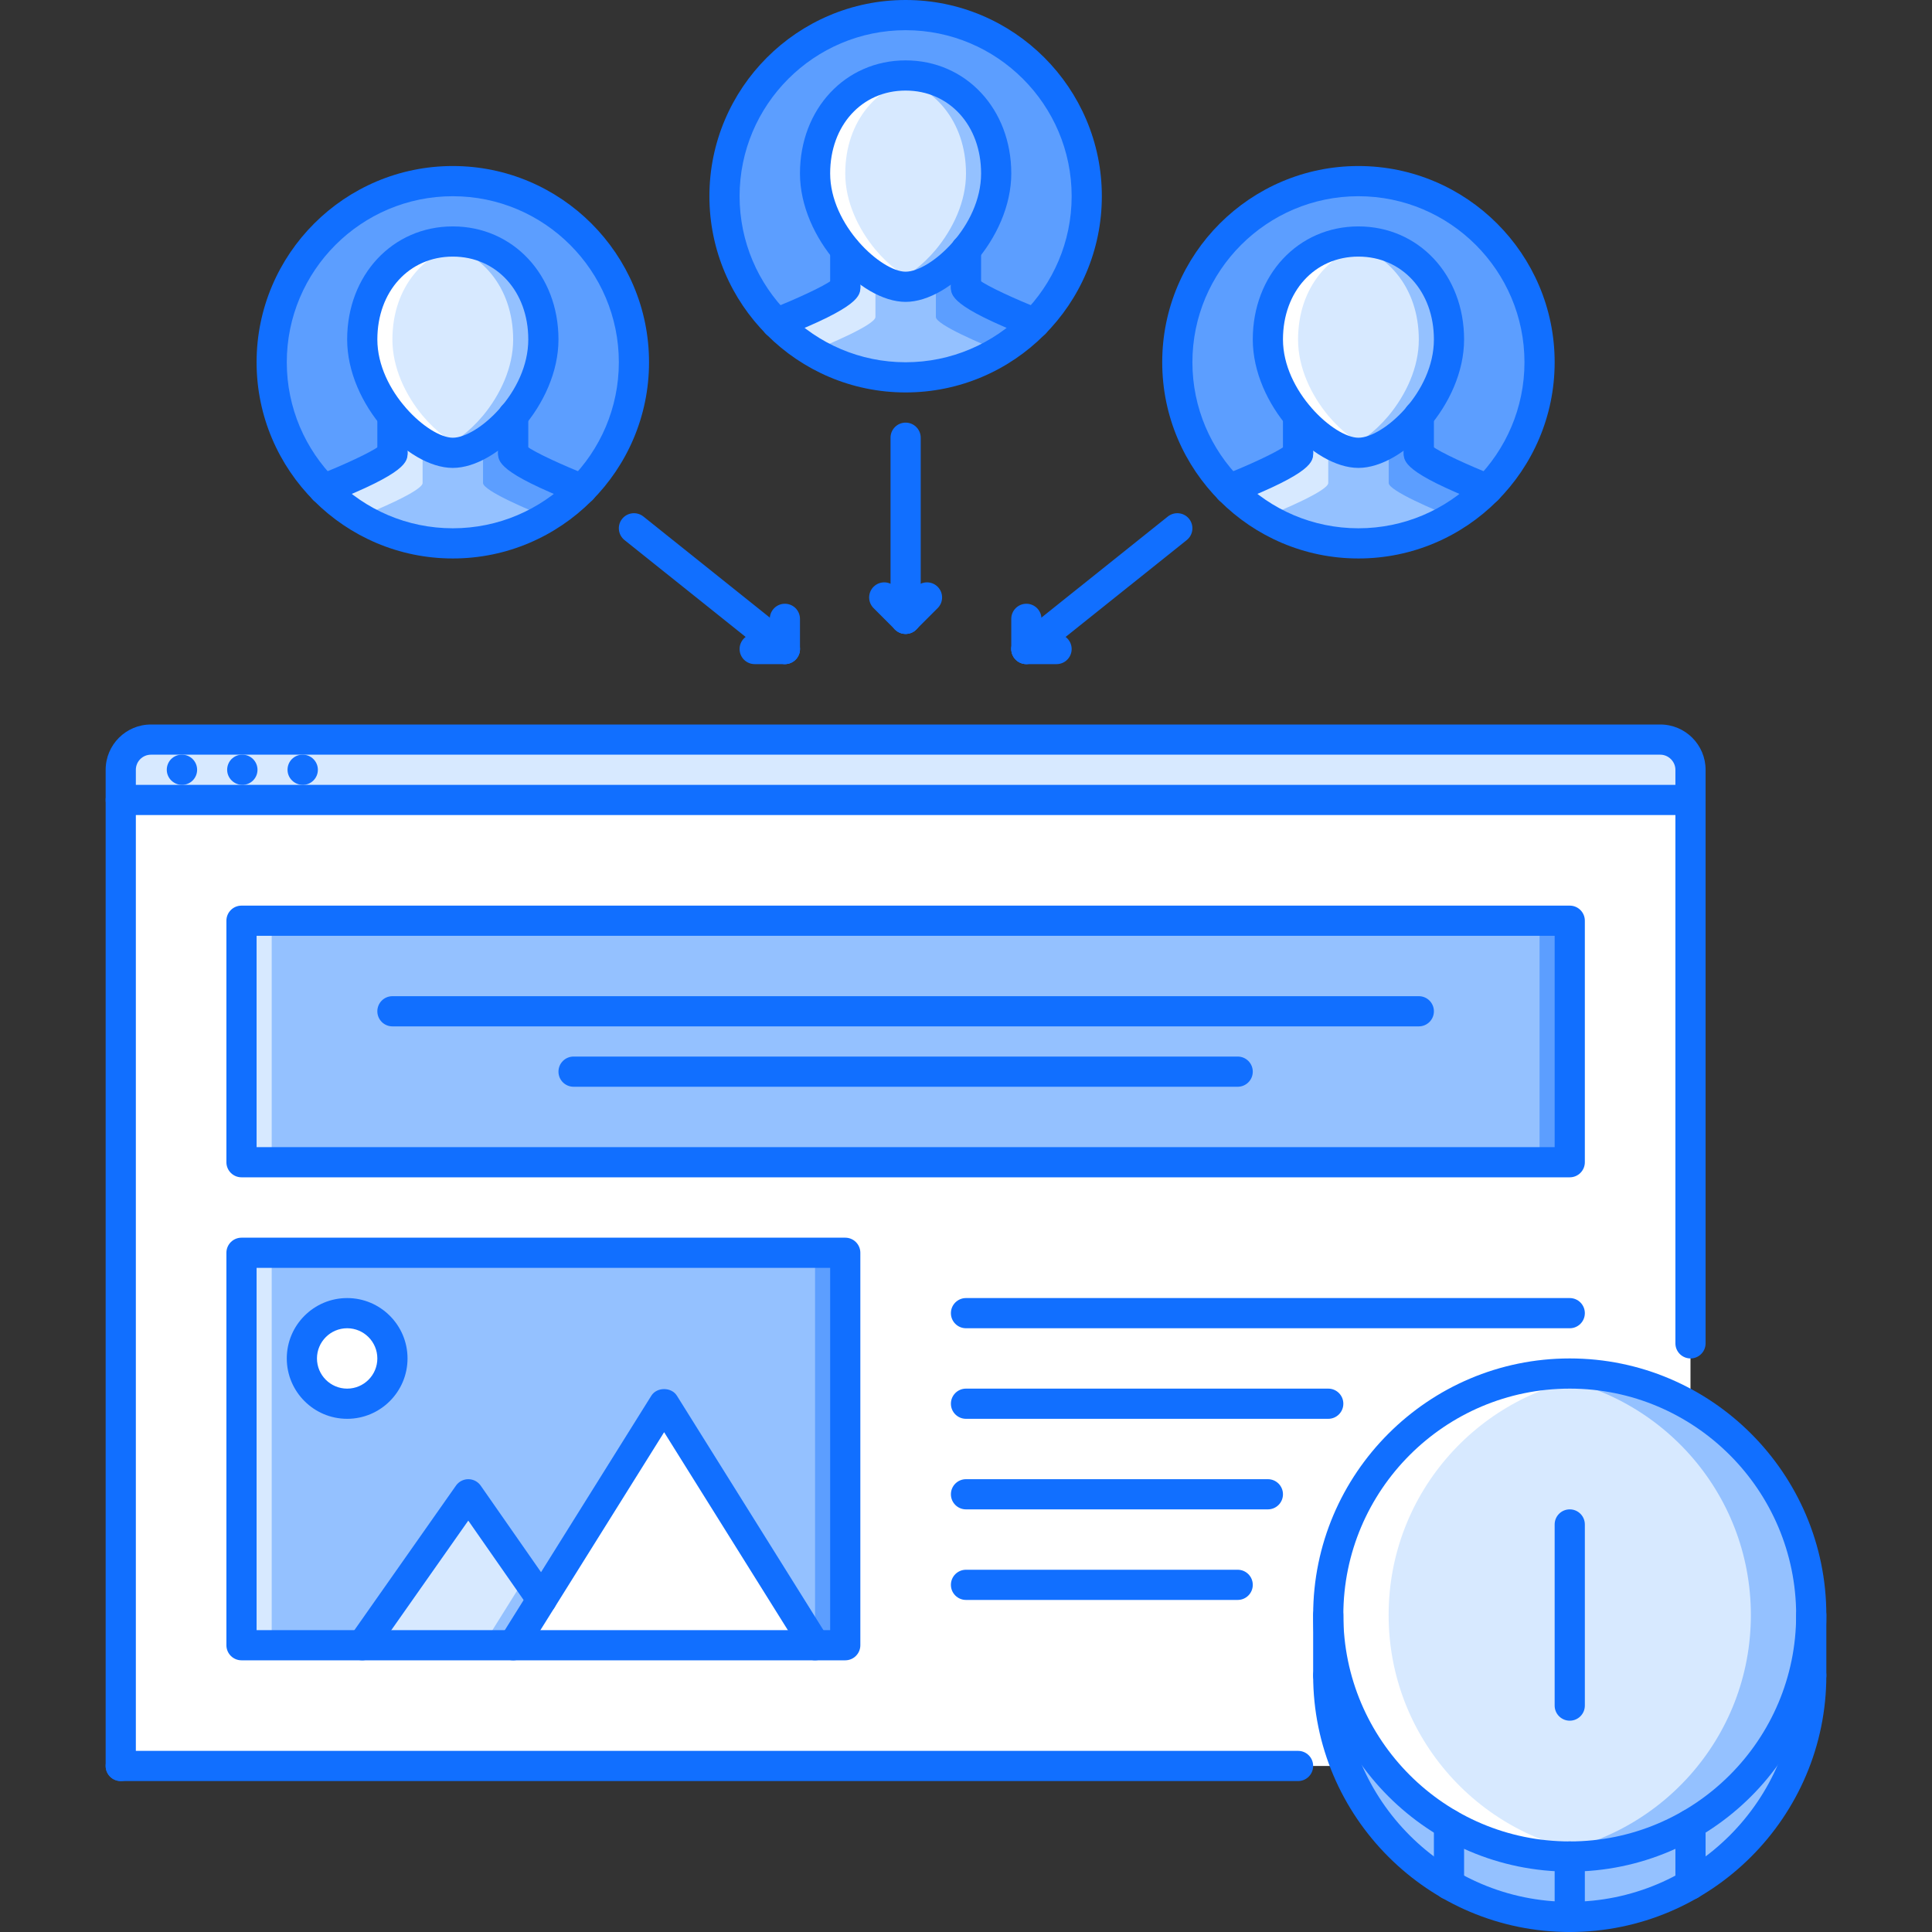
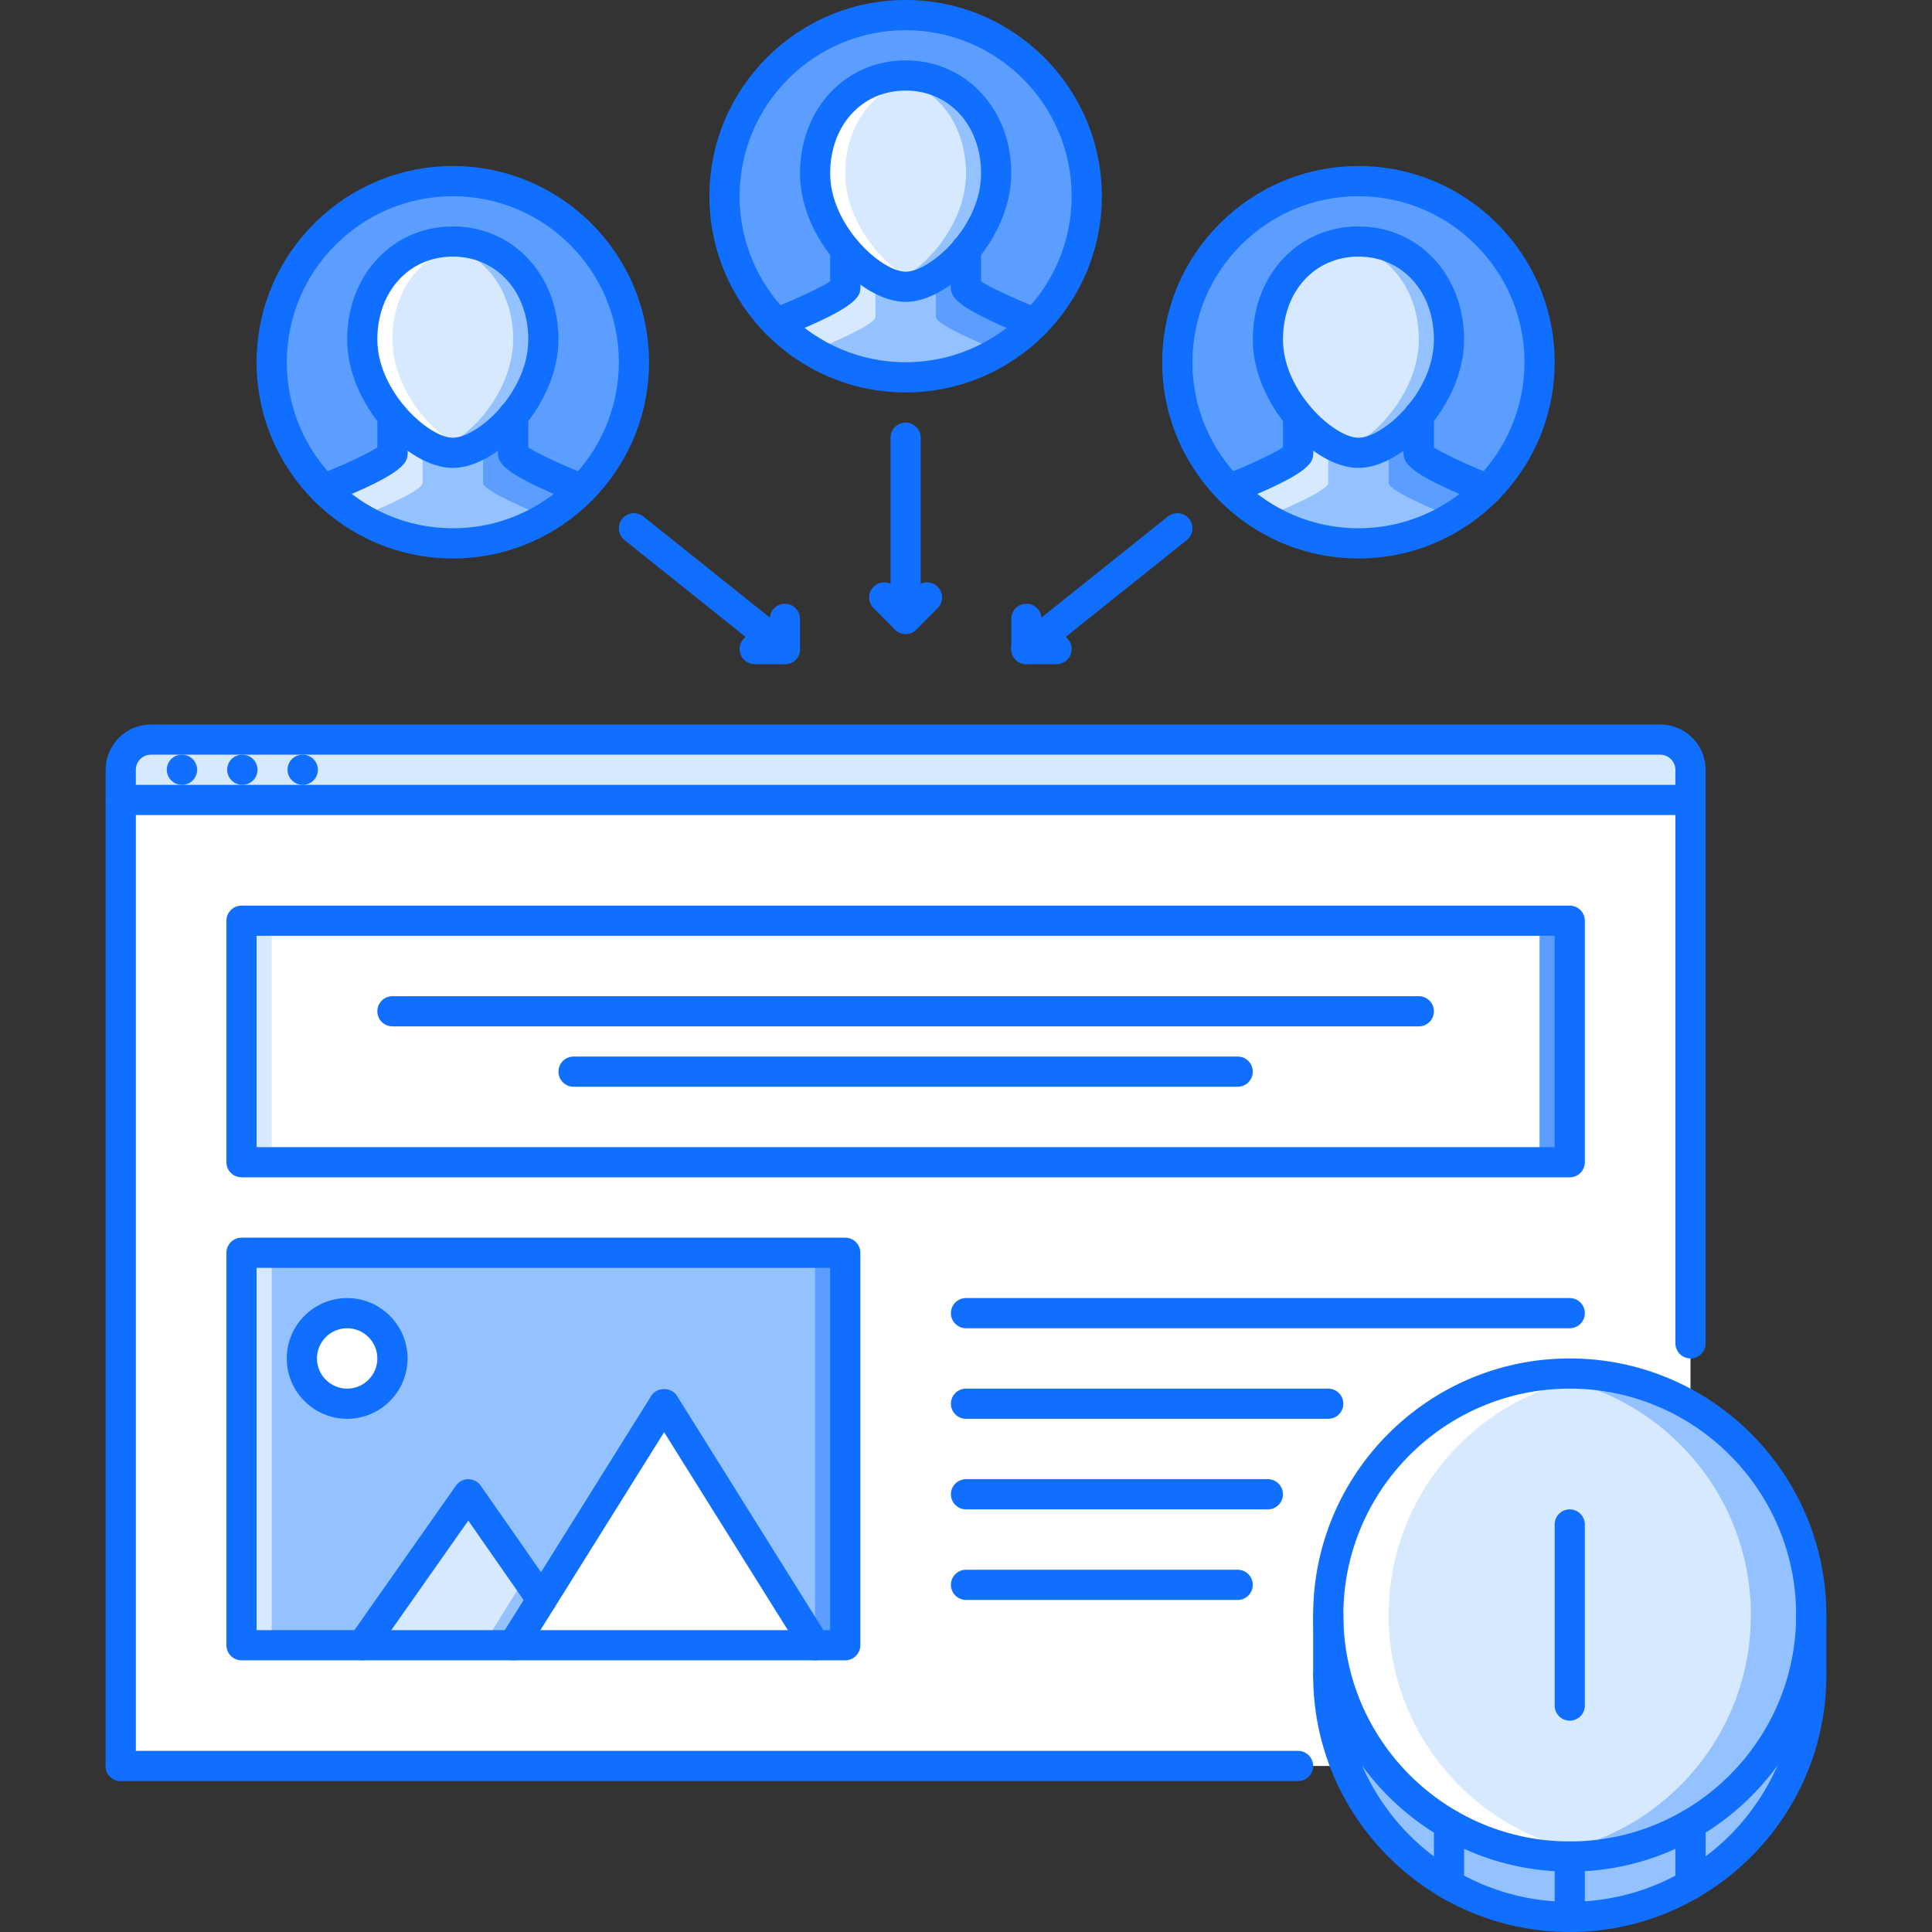
<svg xmlns="http://www.w3.org/2000/svg" version="1.1" id="Capa_1" x="0px" y="0px" viewBox="0 0 511.767 511.767" style="enable-background:new 0 0 511.767 511.767;" xml:space="preserve">
  <rect x="0" y="0" width="511.767" height="511.767" fill="#333333" stroke="none" />
  <rect x="31.983" y="211.904" style="fill:#FFFFFF;" width="415.81" height="255.88" />
  <g>
    <path style="fill:#94C1FF;" d="M479.78,443.798c0,35.327-28.644,63.971-63.971,63.971s-63.971-28.644-63.971-63.971   c0-35.328,28.644-63.971,63.971-63.971S479.78,408.47,479.78,443.798z" />
    <rect x="63.973" y="331.844" style="fill:#94C1FF;" width="159.93" height="103.95" />
  </g>
  <path style="fill:#D7E9FF;" d="M447.795,211.904v-7.997c0-4.396-3.6-7.996-7.996-7.996H39.982c-4.396,0-7.996,3.6-7.996,7.996v7.997  H447.795z" />
-   <rect x="63.973" y="243.884" style="fill:#94C1FF;" width="351.84" height="63.971" />
  <polygon style="fill:#D7E9FF;" points="143.489,423.697 135.938,435.802 95.956,435.802 124.053,395.82 " />
  <polygon style="fill:#FFFFFF;" points="215.902,435.802 135.938,435.802 175.92,371.831 " />
  <polygon style="fill:#94C1FF;" points="139.28,417.661 127.942,435.802 135.938,435.802 143.489,423.697 " />
  <circle style="fill:#FFFFFF;" cx="91.963" cy="359.834" r="11.994" />
  <path style="fill:#D7E9FF;" d="M479.78,427.805c0,35.328-28.644,63.971-63.971,63.971s-63.971-28.643-63.971-63.971  c0-35.327,28.644-63.971,63.971-63.971S479.78,392.478,479.78,427.805z" />
  <path style="fill:#FFFFFF;" d="M367.832,427.805c0-32.61,24.426-59.473,55.974-63.416c-2.624-0.328-5.278-0.555-7.996-0.555  c-35.327,0-63.971,28.644-63.971,63.971c0,35.328,28.644,63.971,63.971,63.971c2.718,0,5.372-0.227,7.996-0.554  C392.258,487.278,367.832,460.415,367.832,427.805z" />
  <path style="fill:#94C1FF;" d="M463.787,427.805c0,32.61-24.426,59.473-55.974,63.417c2.624,0.327,5.278,0.554,7.996,0.554  c35.327,0,63.971-28.643,63.971-63.971c0-35.327-28.644-63.971-63.971-63.971c-2.718,0-5.372,0.227-7.996,0.555  C439.362,368.332,463.787,395.195,463.787,427.805z" />
  <path style="fill:#5C9EFF;" d="M119.723,63.972c-13.189,0-23.989,10.315-23.989,25.988c0,7.434,3.436,14.634,7.996,20.147v9.839  c0,2.475-18.233,9.597-18.233,9.597c-8.551-8.637-13.752-20.475-13.752-33.586c0-26.465,21.514-47.979,47.979-47.979  c26.55,0,47.978,21.514,47.978,47.979c0,13.111-5.192,24.949-13.751,33.586c0,0-18.234-7.122-18.234-9.597v-9.839  c4.561-5.513,7.997-12.713,7.997-20.147C143.712,74.287,132.998,63.972,119.723,63.972z" />
  <path style="fill:#94C1FF;" d="M103.73,110.107c4.959,5.919,11.276,9.839,15.993,9.839s11.034-3.92,15.992-9.839v9.839  c0,2.475,18.234,9.597,18.234,9.597c-8.637,8.871-20.795,14.392-34.227,14.392c-13.354,0-25.504-5.521-34.227-14.392  c0,0,18.233-7.122,18.233-9.597v-9.839H103.73z" />
  <path style="fill:#D7E9FF;" d="M119.723,119.946c-4.717,0-11.034-3.92-15.993-9.839c-4.56-5.513-7.996-12.713-7.996-20.147  c0-15.672,10.8-25.988,23.989-25.988c13.275,0,23.989,10.315,23.989,25.988c0,7.434-3.436,14.634-7.997,20.147  C130.757,116.026,124.44,119.946,119.723,119.946z" />
  <path style="fill:#5C9EFF;" d="M359.835,63.972c-13.181,0-23.989,10.315-23.989,25.988c0,7.434,3.437,14.634,7.997,20.147v9.839  c0,2.475-18.227,9.597-18.227,9.597c-8.559-8.637-13.759-20.475-13.759-33.586c0-26.465,21.521-47.979,47.978-47.979  c26.551,0,47.979,21.514,47.979,47.979c0,13.111-5.186,24.949-13.744,33.586c0,0-18.241-7.122-18.241-9.597v-9.839  c4.561-5.513,7.996-12.713,7.996-20.147C383.824,74.287,373.111,63.972,359.835,63.972z" />
  <path style="fill:#94C1FF;" d="M343.843,110.107c4.966,5.919,11.276,9.839,15.992,9.839c4.717,0,11.042-3.92,15.993-9.839v9.839  c0,2.475,18.241,9.597,18.241,9.597c-8.637,8.871-20.803,14.392-34.234,14.392c-13.353,0-25.504-5.521-34.219-14.392  c0,0,18.227-7.122,18.227-9.597V110.107z" />
  <g>
    <path style="fill:#D7E9FF;" d="M343.843,110.107v9.839c0,2.475-18.227,9.597-18.227,9.597c2.812,2.858,6.005,5.326,9.449,7.411   c4.201-1.695,16.773-6.95,16.773-9.011v-9.137C349.879,116.877,346.467,113.231,343.843,110.107z" />
    <path style="fill:#D7E9FF;" d="M351.839,118.103v0.703C353.588,120.539,354.182,120.899,351.839,118.103z" />
  </g>
  <g>
    <path style="fill:#5C9EFF;" d="M375.844,110.107v9.839c0,2.475,18.226,9.597,18.226,9.597c-2.812,2.858-6.013,5.326-9.448,7.411   c-4.201-1.695-16.773-6.95-16.773-9.011v-9.137C369.8,116.877,373.22,113.231,375.844,110.107z" />
    <path style="fill:#5C9EFF;" d="M367.848,118.103v0.703C366.098,120.539,365.505,120.899,367.848,118.103z" />
  </g>
  <path style="fill:#D7E9FF;" d="M359.835,119.946c-4.716,0-11.026-3.92-15.992-9.839c-4.561-5.513-7.997-12.713-7.997-20.147  c0-15.672,10.809-25.988,23.989-25.988c13.275,0,23.989,10.315,23.989,25.988c0,7.434-3.436,14.634-7.996,20.147  C370.877,116.026,364.552,119.946,359.835,119.946z" />
-   <path style="fill:#FFFFFF;" d="M351.839,110.107c-4.561-5.513-7.996-12.713-7.996-20.147c0-14.048,8.707-23.731,19.999-25.598  c-1.305-0.21-2.632-0.39-4.007-0.39c-13.181,0-23.989,10.315-23.989,25.988c0,7.434,3.437,14.634,7.997,20.147  c4.966,5.919,11.276,9.839,15.992,9.839c1.242,0,2.593-0.296,3.999-0.804C359.89,117.72,355.501,114.472,351.839,110.107z" />
  <path style="fill:#94C1FF;" d="M367.832,110.107c4.561-5.513,7.996-12.713,7.996-20.147c0-14.048-8.707-23.731-19.999-25.598  c1.304-0.21,2.632-0.39,4.006-0.39c13.182,0,23.989,10.315,23.989,25.988c0,7.434-3.436,14.634-7.996,20.147  c-4.967,5.919-11.276,9.839-15.993,9.839c-1.241,0-2.593-0.296-3.998-0.804C359.78,117.72,364.169,114.472,367.832,110.107z" />
  <path style="fill:#5C9EFF;" d="M239.89,19.991c-13.181,0-23.989,10.316-23.989,25.988c0,7.435,3.436,14.634,7.996,20.147v9.839  c0,2.476-18.226,9.597-18.226,9.597c-8.559-8.636-13.759-20.475-13.759-33.586c0-26.464,21.521-47.978,47.978-47.978  c26.55,0,47.978,21.514,47.978,47.978c0,13.111-5.185,24.95-13.743,33.586c0,0-18.242-7.122-18.242-9.597v-9.839  c4.561-5.514,7.996-12.713,7.996-20.147C263.879,30.307,253.165,19.991,239.89,19.991z" />
  <path style="fill:#94C1FF;" d="M223.898,66.127c4.967,5.919,11.276,9.839,15.993,9.839s11.042-3.92,15.993-9.839v9.839  c0,2.476,18.242,9.597,18.242,9.597c-8.637,8.871-20.804,14.392-34.235,14.392c-13.353,0-25.504-5.521-34.219-14.392  c0,0,18.226-7.122,18.226-9.597V66.127z" />
  <g>
    <path style="fill:#D7E9FF;" d="M239.89,75.966c-4.716,0-11.026-3.92-15.993-9.839c-4.561-5.514-7.996-12.713-7.996-20.147   c0-15.672,10.808-25.988,23.989-25.988c13.275,0,23.989,10.316,23.989,25.988c0,7.435-3.436,14.634-7.996,20.147   C250.932,72.046,244.607,75.966,239.89,75.966z" />
    <path style="fill:#D7E9FF;" d="M223.898,66.127v9.839c0,2.476-18.226,9.597-18.226,9.597c2.811,2.858,6.005,5.326,9.449,7.411   c4.201-1.694,16.773-6.95,16.773-9.012v-9.136C229.934,72.897,226.522,69.25,223.898,66.127z" />
    <path style="fill:#D7E9FF;" d="M231.894,74.123v0.703C233.643,76.56,234.237,76.919,231.894,74.123z" />
  </g>
  <g>
    <path style="fill:#5C9EFF;" d="M255.899,66.127v9.839c0,2.476,18.227,9.597,18.227,9.597c-2.812,2.858-6.014,5.326-9.449,7.411   c-4.201-1.694-16.773-6.95-16.773-9.012v-9.136C249.855,72.897,253.275,69.25,255.899,66.127z" />
    <path style="fill:#5C9EFF;" d="M247.903,74.123v0.703C246.153,76.56,245.56,76.919,247.903,74.123z" />
  </g>
  <path style="fill:#FFFFFF;" d="M231.894,66.127c-4.56-5.514-7.996-12.713-7.996-20.147c0-14.048,8.707-23.731,19.999-25.598  c-1.305-0.211-2.632-0.391-4.006-0.391c-13.181,0-23.989,10.316-23.989,25.988c0,7.435,3.436,14.634,7.996,20.147  c4.967,5.919,11.276,9.839,15.993,9.839c1.242,0,2.592-0.297,3.999-0.804C239.945,73.74,235.556,70.492,231.894,66.127z" />
  <path style="fill:#94C1FF;" d="M247.887,66.127c4.56-5.514,7.996-12.713,7.996-20.147c0-14.048-8.707-23.731-19.999-25.598  c1.304-0.211,2.631-0.391,4.006-0.391c13.181,0,23.989,10.316,23.989,25.988c0,7.435-3.436,14.634-7.996,20.147  c-4.967,5.919-11.276,9.839-15.993,9.839c-1.242,0-2.592-0.297-3.998-0.804C239.836,73.74,244.224,70.492,247.887,66.127z" />
  <g>
    <path style="fill:#D7E9FF;" d="M103.945,110.107v9.839c0,2.475-18.226,9.597-18.226,9.597c2.811,2.858,6.005,5.326,9.448,7.411   c4.202-1.695,16.774-6.95,16.774-9.011v-9.137C109.981,116.877,106.569,113.231,103.945,110.107z" />
    <path style="fill:#D7E9FF;" d="M111.941,118.103v0.703C113.691,120.539,114.284,120.899,111.941,118.103z" />
  </g>
  <g>
    <path style="fill:#5C9EFF;" d="M135.945,110.107v9.839c0,2.475,18.227,9.597,18.227,9.597c-2.812,2.858-6.013,5.326-9.449,7.411   c-4.201-1.695-16.773-6.95-16.773-9.011v-9.137C129.902,116.877,133.322,113.231,135.945,110.107z" />
    <path style="fill:#5C9EFF;" d="M127.949,118.103v0.703C126.2,120.539,125.607,120.899,127.949,118.103z" />
  </g>
  <path style="fill:#FFFFFF;" d="M111.941,110.107c-4.56-5.513-7.997-12.713-7.997-20.147c0-14.048,8.707-23.731,19.999-25.598  c-1.304-0.21-2.632-0.39-4.006-0.39c-13.182,0-23.989,10.315-23.989,25.988c0,7.434,3.436,14.634,7.996,20.147  c4.967,5.919,11.276,9.839,15.993,9.839c1.241,0,2.592-0.296,3.998-0.804C119.992,117.72,115.604,114.472,111.941,110.107z" />
  <path style="fill:#94C1FF;" d="M127.934,110.107c4.561-5.513,7.996-12.713,7.996-20.147c0-14.048-8.707-23.731-19.998-25.598  c1.304-0.21,2.631-0.39,4.006-0.39c13.181,0,23.989,10.315,23.989,25.988c0,7.434-3.436,14.634-7.997,20.147  c-4.966,5.919-11.276,9.839-15.992,9.839c-1.242,0-2.593-0.296-3.998-0.804C119.883,117.72,124.272,114.472,127.934,110.107z" />
  <g>
    <rect x="63.973" y="331.844" style="fill:#D7E9FF;" width="7.996" height="103.95" />
    <rect x="63.973" y="243.884" style="fill:#D7E9FF;" width="7.996" height="63.971" />
  </g>
  <g>
    <rect x="407.813" y="243.884" style="fill:#5C9EFF;" width="7.996" height="63.971" />
    <rect x="215.903" y="331.844" style="fill:#5C9EFF;" width="7.996" height="103.95" />
  </g>
  <g>
    <path style="fill:#116FFF;" d="M48.216,207.905c-2.206,0-4.037-1.788-4.037-3.998s1.75-3.998,3.959-3.998h0.078   c2.21,0,3.999,1.788,3.999,3.998S50.426,207.905,48.216,207.905z" />
    <path style="fill:#116FFF;" d="M64.209,207.905c-2.206,0-4.037-1.788-4.037-3.998s1.749-3.998,3.959-3.998h0.078   c2.21,0,3.998,1.788,3.998,3.998S66.419,207.905,64.209,207.905z" />
    <path style="fill:#116FFF;" d="M80.202,207.905c-2.206,0-4.038-1.788-4.038-3.998s1.75-3.998,3.959-3.998h0.078   c2.209,0,3.998,1.788,3.998,3.998S82.411,207.905,80.202,207.905z" />
    <path style="fill:#116FFF;" d="M447.795,215.902H31.986c-2.21,0-3.998-1.789-3.998-3.998v-7.997c0-6.614,5.38-11.994,11.994-11.994   h399.817c6.614,0,11.994,5.38,11.994,11.994v7.997C451.793,214.113,450.005,215.902,447.795,215.902z M35.984,207.905h407.813   v-3.998c0-2.171-1.827-3.998-3.998-3.998H39.982c-2.206,0-3.998,1.796-3.998,3.998C35.984,203.907,35.984,207.905,35.984,207.905z" />
    <path style="fill:#116FFF;" d="M447.795,359.836c-2.21,0-3.998-1.788-3.998-3.998V211.904c0-2.21,1.788-3.999,3.998-3.999   s3.998,1.789,3.998,3.999v143.934C451.793,358.048,450.005,359.836,447.795,359.836z" />
    <path style="fill:#116FFF;" d="M31.986,471.784c-2.21,0-3.998-1.787-3.998-3.998V211.904c0-2.21,1.788-3.999,3.998-3.999   s3.998,1.789,3.998,3.999v255.882C35.984,469.997,34.195,471.784,31.986,471.784z" />
    <path style="fill:#116FFF;" d="M343.843,471.784H31.986c-2.21,0-3.998-1.787-3.998-3.998c0-2.209,1.788-3.998,3.998-3.998h311.857   c2.21,0,3.998,1.789,3.998,3.998C347.841,469.997,346.053,471.784,343.843,471.784z" />
    <path style="fill:#116FFF;" d="M215.905,439.8c-1.332,0-2.636-0.664-3.394-1.883l-36.592-58.543l-36.592,58.543   c-1.164,1.883-3.636,2.452-5.51,1.273c-1.87-1.172-2.44-3.639-1.269-5.506l39.981-63.971c1.46-2.342,5.318-2.342,6.778,0   l39.981,63.971c1.172,1.867,0.602,4.334-1.269,5.506C217.362,439.605,216.628,439.8,215.905,439.8z" />
    <path style="fill:#116FFF;" d="M95.952,439.8c-0.793,0-1.597-0.234-2.296-0.727c-1.804-1.273-2.241-3.764-0.972-5.568   l28.096-39.981c0.75-1.069,1.972-1.702,3.272-1.702c0.004,0,0.004,0,0.008,0c1.304,0,2.526,0.641,3.271,1.71l19.437,27.878   c1.261,1.812,0.82,4.303-0.991,5.568c-1.82,1.257-4.311,0.819-5.568-0.992l-16.168-23.192l-24.813,35.304   C98.447,439.206,97.21,439.8,95.952,439.8z" />
    <path style="fill:#116FFF;" d="M415.81,311.859H63.971c-2.21,0-3.998-1.789-3.998-3.998V243.89c0-2.21,1.788-3.999,3.998-3.999   H415.81c2.21,0,3.998,1.789,3.998,3.999v63.971C419.808,310.07,418.02,311.859,415.81,311.859z M67.969,303.862h343.843v-55.974   H67.969V303.862z" />
    <path style="fill:#116FFF;" d="M223.898,439.8H63.971c-2.21,0-3.998-1.789-3.998-3.998V331.849c0-2.21,1.788-3.998,3.998-3.998   h159.927c2.21,0,3.998,1.788,3.998,3.998v103.953C227.896,438.011,226.108,439.8,223.898,439.8z M67.969,431.803H219.9v-95.956   H67.969V431.803z" />
    <path style="fill:#116FFF;" d="M91.958,375.829c-8.82,0-15.993-7.177-15.993-15.993s7.173-15.993,15.993-15.993   s15.992,7.177,15.992,15.993S100.779,375.829,91.958,375.829z M91.958,351.84c-4.408,0-7.997,3.584-7.997,7.996   s3.588,7.996,7.997,7.996s7.996-3.584,7.996-7.996S96.366,351.84,91.958,351.84z" />
    <path style="fill:#116FFF;" d="M415.81,351.84H255.883c-2.21,0-3.998-1.788-3.998-3.998s1.788-3.999,3.998-3.999H415.81   c2.21,0,3.998,1.789,3.998,3.999S418.02,351.84,415.81,351.84z" />
    <path style="fill:#116FFF;" d="M351.839,375.829h-95.956c-2.21,0-3.998-1.789-3.998-3.998c0-2.211,1.788-3.999,3.998-3.999h95.956   c2.21,0,3.998,1.788,3.998,3.999C355.837,374.04,354.049,375.829,351.839,375.829z" />
    <path style="fill:#116FFF;" d="M335.846,399.818h-79.963c-2.21,0-3.998-1.788-3.998-3.998s1.788-3.998,3.998-3.998h79.963   c2.211,0,3.999,1.788,3.999,3.998S338.057,399.818,335.846,399.818z" />
    <path style="fill:#116FFF;" d="M327.85,423.807h-71.967c-2.21,0-3.998-1.788-3.998-3.998s1.788-3.998,3.998-3.998h71.967   c2.21,0,3.998,1.788,3.998,3.998S330.06,423.807,327.85,423.807z" />
    <path style="fill:#116FFF;" d="M375.828,271.876H103.952c-2.21,0-3.998-1.788-3.998-3.998s1.788-3.998,3.998-3.998h271.876   c2.21,0,3.998,1.788,3.998,3.998S378.038,271.876,375.828,271.876z" />
    <path style="fill:#116FFF;" d="M327.85,287.869H151.931c-2.21,0-3.998-1.788-3.998-3.998s1.788-3.999,3.998-3.999H327.85   c2.21,0,3.998,1.789,3.998,3.999S330.06,287.869,327.85,287.869z" />
    <path style="fill:#116FFF;" d="M119.938,123.944c-11.96,0-27.979-16.82-27.979-34.023c0-17.07,12.029-29.947,27.979-29.947   c15.961,0,27.995,12.877,27.995,29.947C147.933,107.124,131.901,123.944,119.938,123.944z M119.938,67.97   c-11.581,0-19.983,9.23-19.983,21.951c0,13.712,13.572,26.027,19.983,26.027c6.587,0,19.999-12.049,19.999-26.027   C139.936,77.2,131.526,67.97,119.938,67.97z" />
    <path style="fill:#116FFF;" d="M154.18,133.565c-0.488,0-0.984-0.086-1.464-0.273c-20.776-8.168-20.776-11.042-20.776-13.345   c0-2.21,1.788-3.999,3.998-3.999c1.589,0,2.964,0.93,3.608,2.272c1.968,1.554,9.667,5.1,16.098,7.622   c2.054,0.812,3.065,3.131,2.257,5.185C157.279,132.604,155.773,133.565,154.18,133.565z" />
    <path style="fill:#116FFF;" d="M135.938,123.944c-2.21,0-3.998-1.788-3.998-3.998v-9.824c0-2.21,1.788-3.998,3.998-3.998   s3.999,1.788,3.999,3.998v9.824C139.936,122.156,138.148,123.944,135.938,123.944z" />
    <path style="fill:#116FFF;" d="M85.711,133.565c-1.593,0-3.101-0.96-3.721-2.538c-0.808-2.054,0.203-4.373,2.257-5.185   c6.431-2.522,14.13-6.068,16.098-7.622c0.645-1.343,2.019-2.272,3.607-2.272c2.21,0,3.998,1.789,3.998,3.999   c0,2.304,0,5.177-20.775,13.345C86.695,133.479,86.199,133.565,85.711,133.565z" />
    <path style="fill:#116FFF;" d="M103.952,123.944c-2.21,0-3.998-1.788-3.998-3.998v-9.824c0-2.21,1.788-3.998,3.998-3.998   s3.998,1.788,3.998,3.998v9.824C107.95,122.156,106.162,123.944,103.952,123.944z" />
    <path style="fill:#116FFF;" d="M119.945,147.933c-28.659,0-51.977-23.318-51.977-51.976c0-28.659,23.317-51.977,51.977-51.977   c28.658,0,51.976,23.317,51.976,51.977C171.922,124.615,148.604,147.933,119.945,147.933z M119.945,51.977   c-24.251,0-43.98,19.733-43.98,43.98s19.729,43.979,43.98,43.979c24.25,0,43.979-19.733,43.979-43.979   C163.925,71.71,144.196,51.977,119.945,51.977z" />
    <path style="fill:#116FFF;" d="M359.827,123.944c-11.955,0-27.979-16.82-27.979-34.023c0-17.07,12.026-29.947,27.979-29.947   c15.962,0,27.995,12.877,27.995,29.947C387.822,107.124,371.791,123.944,359.827,123.944z M359.827,67.97   c-11.58,0-19.982,9.23-19.982,21.951c0,13.712,13.571,26.027,19.982,26.027c6.583,0,19.999-12.049,19.999-26.027   C379.826,77.2,371.416,67.97,359.827,67.97z" />
    <path style="fill:#116FFF;" d="M394.07,133.565c-0.483,0-0.983-0.086-1.46-0.273c-20.779-8.168-20.779-11.042-20.779-13.345   c0-2.21,1.788-3.999,3.998-3.999c1.593,0,2.959,0.93,3.607,2.272c1.968,1.554,9.668,5.1,16.094,7.622   c2.055,0.812,3.069,3.131,2.266,5.185C397.17,132.604,395.662,133.565,394.07,133.565z" />
    <path style="fill:#116FFF;" d="M375.828,123.944c-2.21,0-3.998-1.788-3.998-3.998v-9.824c0-2.21,1.788-3.998,3.998-3.998   s3.998,1.788,3.998,3.998v9.824C379.826,122.156,378.038,123.944,375.828,123.944z" />
    <path style="fill:#116FFF;" d="M325.601,133.565c-1.593,0-3.1-0.96-3.725-2.538c-0.804-2.054,0.211-4.373,2.265-5.185   c6.427-2.522,14.127-6.068,16.094-7.622c0.648-1.343,2.016-2.272,3.608-2.272c2.21,0,3.998,1.789,3.998,3.999   c0,2.304,0,5.177-20.779,13.345C326.585,133.479,326.085,133.565,325.601,133.565z" />
    <path style="fill:#116FFF;" d="M343.843,123.944c-2.21,0-3.998-1.788-3.998-3.998v-9.824c0-2.21,1.788-3.998,3.998-3.998   s3.998,1.788,3.998,3.998v9.824C347.841,122.156,346.053,123.944,343.843,123.944z" />
    <path style="fill:#116FFF;" d="M359.835,147.933c-28.658,0-51.976-23.318-51.976-51.976c0-28.659,23.317-51.977,51.976-51.977   c28.659,0,51.977,23.317,51.977,51.977C411.812,124.615,388.494,147.933,359.835,147.933z M359.835,51.977   c-24.246,0-43.979,19.733-43.979,43.98s19.733,43.979,43.979,43.979c24.247,0,43.98-19.733,43.98-43.979   C403.816,71.71,384.082,51.977,359.835,51.977z" />
    <path style="fill:#116FFF;" d="M239.883,79.964c-11.959,0-27.979-16.82-27.979-34.023c0-17.07,12.029-29.947,27.979-29.947   c15.961,0,27.995,12.877,27.995,29.947C267.877,63.144,251.846,79.964,239.883,79.964z M239.883,23.99   c-11.581,0-19.983,9.23-19.983,21.951c0,13.713,13.572,26.027,19.983,26.027c6.587,0,19.999-12.049,19.999-26.027   C259.881,33.22,251.471,23.99,239.883,23.99z" />
    <path style="fill:#116FFF;" d="M274.125,89.585c-0.484,0-0.984-0.086-1.461-0.273c-20.779-8.168-20.779-11.042-20.779-13.346   c0-2.21,1.788-3.998,3.998-3.998c1.589,0,2.964,0.929,3.607,2.272c1.969,1.554,9.668,5.099,16.095,7.621   c2.054,0.812,3.068,3.132,2.265,5.186C277.225,88.624,275.718,89.585,274.125,89.585z" />
    <path style="fill:#116FFF;" d="M255.883,79.964c-2.21,0-3.998-1.788-3.998-3.998v-9.823c0-2.21,1.788-3.999,3.998-3.999   c2.21,0,3.998,1.789,3.998,3.999v9.823C259.881,78.176,258.093,79.964,255.883,79.964z" />
    <path style="fill:#116FFF;" d="M205.656,89.585c-1.593,0-3.1-0.961-3.721-2.538c-0.808-2.054,0.203-4.373,2.257-5.186   c6.431-2.522,14.131-6.067,16.099-7.621c0.644-1.343,2.019-2.272,3.607-2.272c2.21,0,3.998,1.788,3.998,3.998   c0,2.304,0,5.178-20.775,13.346C206.64,89.499,206.144,89.585,205.656,89.585z" />
    <path style="fill:#116FFF;" d="M223.898,79.964c-2.21,0-3.998-1.788-3.998-3.998v-9.823c0-2.21,1.788-3.999,3.998-3.999   s3.998,1.789,3.998,3.999v9.823C227.896,78.176,226.108,79.964,223.898,79.964z" />
    <path style="fill:#116FFF;" d="M239.89,103.953c-28.659,0-51.976-23.317-51.976-51.977C187.914,23.318,211.231,0,239.89,0   s51.976,23.317,51.976,51.976C291.866,80.636,268.549,103.953,239.89,103.953z M239.89,7.997c-24.25,0-43.98,19.733-43.98,43.979   c0,24.247,19.729,43.98,43.98,43.98c24.247,0,43.98-19.733,43.98-43.98C283.87,27.731,264.137,7.997,239.89,7.997z" />
    <path style="fill:#116FFF;" d="M271.875,175.905c-1.171,0-2.334-0.515-3.123-1.499c-1.374-1.726-1.102-4.24,0.625-5.623   l39.981-31.97c1.741-1.367,4.248-1.093,5.622,0.625c1.375,1.726,1.102,4.24-0.625,5.623l-39.981,31.97   C273.633,175.616,272.75,175.905,271.875,175.905z" />
    <path style="fill:#116FFF;" d="M271.875,175.905c-2.209,0-3.998-1.788-3.998-3.998v-7.98c0-2.21,1.789-3.998,3.998-3.998   c2.211,0,3.999,1.788,3.999,3.998v7.98C275.874,174.116,274.086,175.905,271.875,175.905z" />
    <path style="fill:#116FFF;" d="M279.872,175.92h-7.997c-2.209,0-3.998-1.788-3.998-3.998s1.789-3.998,3.998-3.998h7.997   c2.21,0,3.998,1.788,3.998,3.998S282.082,175.92,279.872,175.92z" />
    <path style="fill:#116FFF;" d="M207.901,175.905c-0.875,0-1.757-0.289-2.491-0.874l-39.982-31.97   c-1.726-1.383-2.007-3.897-0.628-5.623c1.382-1.718,3.904-1.991,5.618-0.625l39.981,31.97c1.726,1.382,2.007,3.897,0.629,5.623   C210.24,175.389,209.076,175.905,207.901,175.905z" />
    <path style="fill:#116FFF;" d="M207.905,175.905c-2.21,0-3.998-1.788-3.998-3.998v-7.98c0-2.21,1.788-3.998,3.998-3.998   s3.999,1.788,3.999,3.998v7.98C211.904,174.116,210.115,175.905,207.905,175.905z" />
    <path style="fill:#116FFF;" d="M207.905,175.92h-7.997c-2.21,0-3.998-1.788-3.998-3.998s1.788-3.998,3.998-3.998h7.997   c2.21,0,3.999,1.788,3.999,3.998S210.115,175.92,207.905,175.92z" />
    <path style="fill:#116FFF;" d="M239.89,167.916c-2.21,0-3.998-1.788-3.998-3.998v-47.971c0-2.209,1.788-3.998,3.998-3.998   s3.999,1.789,3.999,3.998v47.971C243.889,166.128,242.1,167.916,239.89,167.916z" />
    <path style="fill:#116FFF;" d="M239.89,167.916c-1.023,0-2.046-0.391-2.827-1.171c-1.562-1.562-1.562-4.092,0-5.654l5.661-5.661   c1.562-1.562,4.092-1.562,5.654,0c1.562,1.562,1.562,4.092,0,5.653l-5.662,5.662C241.936,167.526,240.913,167.916,239.89,167.916z" />
    <path style="fill:#116FFF;" d="M239.89,167.916c-1.023,0-2.046-0.391-2.827-1.171l-5.662-5.662c-1.562-1.562-1.562-4.092,0-5.653   c1.562-1.562,4.092-1.562,5.654,0l5.661,5.661c1.562,1.562,1.562,4.092,0,5.654C241.936,167.526,240.913,167.916,239.89,167.916z" />
    <path style="fill:#116FFF;" d="M415.81,495.774c-37.475,0-67.969-30.493-67.969-67.969c0-37.475,30.494-67.969,67.969-67.969   c37.476,0,67.969,30.494,67.969,67.969S453.285,495.774,415.81,495.774z M415.81,367.832c-33.071,0-59.973,26.902-59.973,59.973   s26.901,59.973,59.973,59.973s59.973-26.901,59.973-59.973C475.782,394.735,448.881,367.832,415.81,367.832z" />
    <path style="fill:#116FFF;" d="M415.81,511.767c-37.475,0-67.969-30.494-67.969-67.969c0-2.21,1.788-3.998,3.998-3.998   s3.998,1.788,3.998,3.998c0,33.07,26.901,59.973,59.973,59.973s59.973-26.902,59.973-59.973c0-2.21,1.788-3.998,3.998-3.998   s3.998,1.788,3.998,3.998C483.779,481.273,453.285,511.767,415.81,511.767z" />
    <path style="fill:#116FFF;" d="M351.839,447.796c-2.21,0-3.998-1.788-3.998-3.998v-15.993c0-2.21,1.788-3.998,3.998-3.998   s3.998,1.788,3.998,3.998v15.993C355.837,446.008,354.049,447.796,351.839,447.796z" />
    <path style="fill:#116FFF;" d="M479.78,447.796c-2.21,0-3.998-1.788-3.998-3.998v-15.993c0-2.21,1.788-3.998,3.998-3.998   s3.998,1.788,3.998,3.998v15.993C483.779,446.008,481.99,447.796,479.78,447.796z" />
    <path style="fill:#116FFF;" d="M415.81,455.792c-2.21,0-3.998-1.788-3.998-3.998v-47.979c0-2.209,1.788-3.998,3.998-3.998   s3.998,1.789,3.998,3.998v47.979C419.808,454.004,418.02,455.792,415.81,455.792z" />
    <path style="fill:#116FFF;" d="M415.81,511.767c-2.21,0-3.998-1.788-3.998-3.998v-15.993c0-2.21,1.788-3.998,3.998-3.998   s3.998,1.788,3.998,3.998v15.993C419.808,509.979,418.02,511.767,415.81,511.767z" />
    <path style="fill:#116FFF;" d="M447.795,503.208c-2.21,0-3.998-1.788-3.998-3.998v-15.993c0-2.21,1.788-3.998,3.998-3.998   s3.998,1.788,3.998,3.998v15.993C451.793,501.42,450.005,503.208,447.795,503.208z" />
    <path style="fill:#116FFF;" d="M383.824,503.208c-2.21,0-3.998-1.788-3.998-3.998v-15.993c0-2.21,1.788-3.998,3.998-3.998   s3.998,1.788,3.998,3.998v15.993C387.822,501.42,386.034,503.208,383.824,503.208z" />
  </g>
  <g>
</g>
  <g>
</g>
  <g>
</g>
  <g>
</g>
  <g>
</g>
  <g>
</g>
  <g>
</g>
  <g>
</g>
  <g>
</g>
  <g>
</g>
  <g>
</g>
  <g>
</g>
  <g>
</g>
  <g>
</g>
  <g>
</g>
</svg>